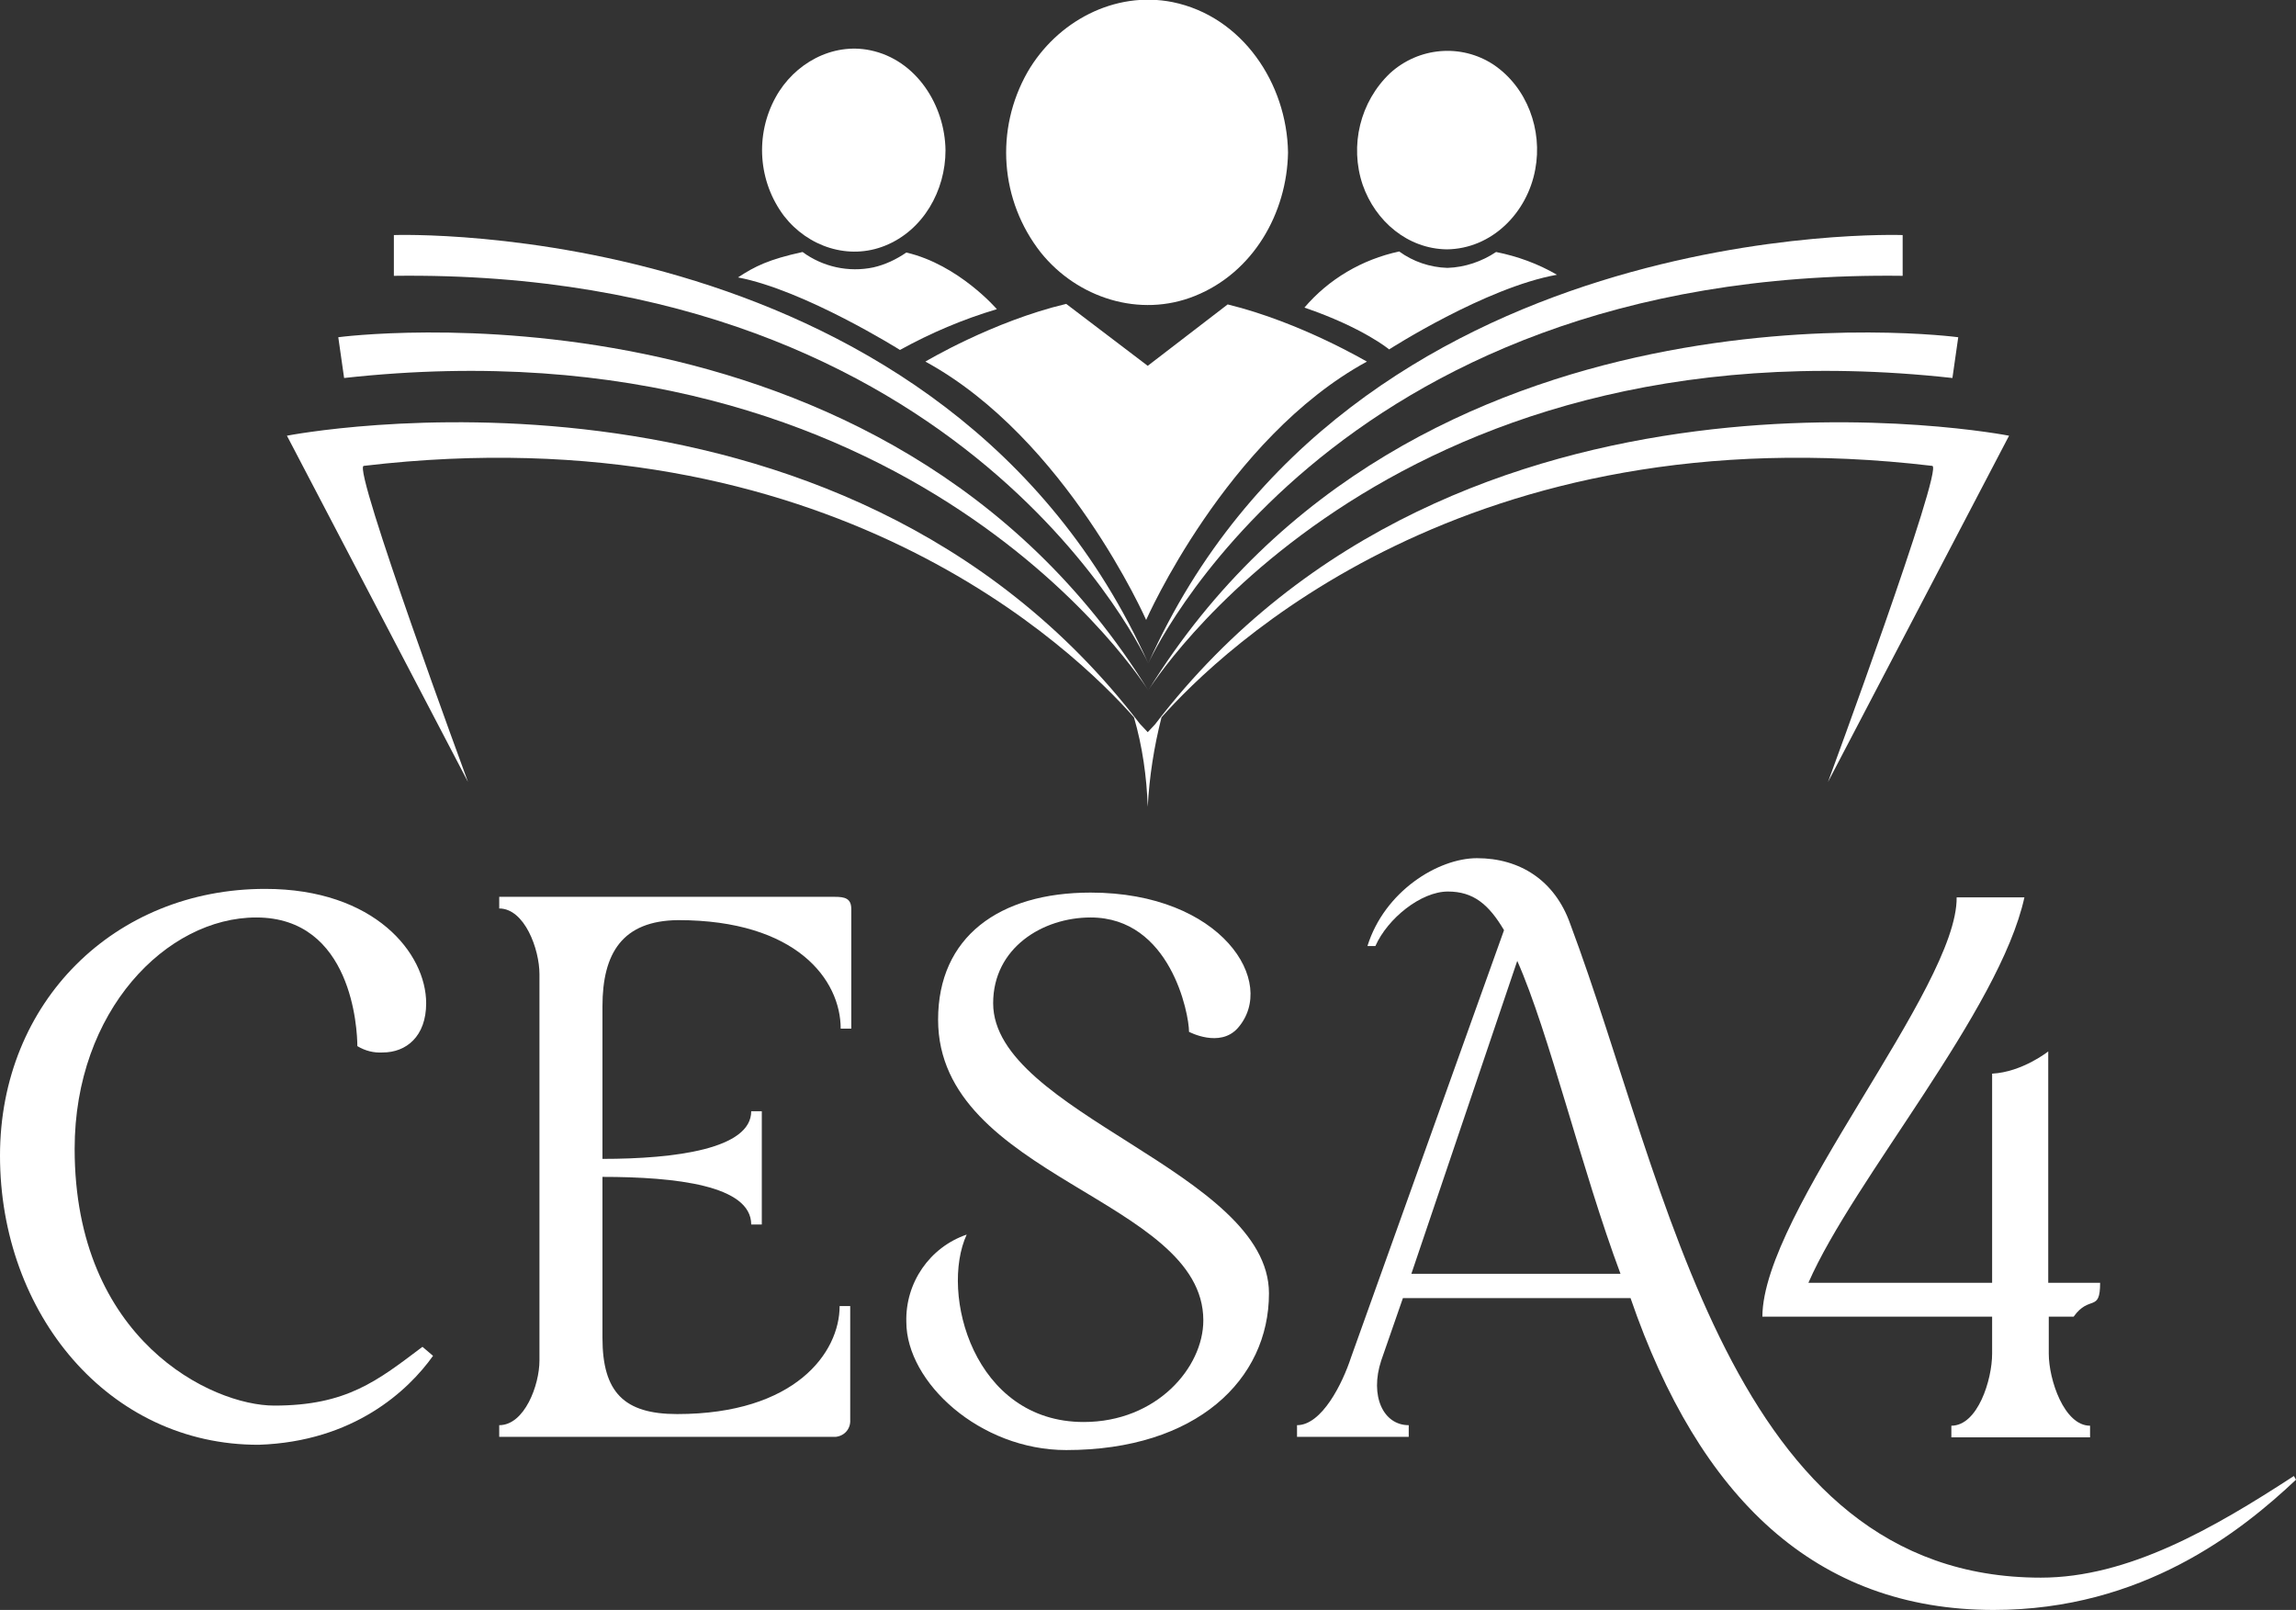
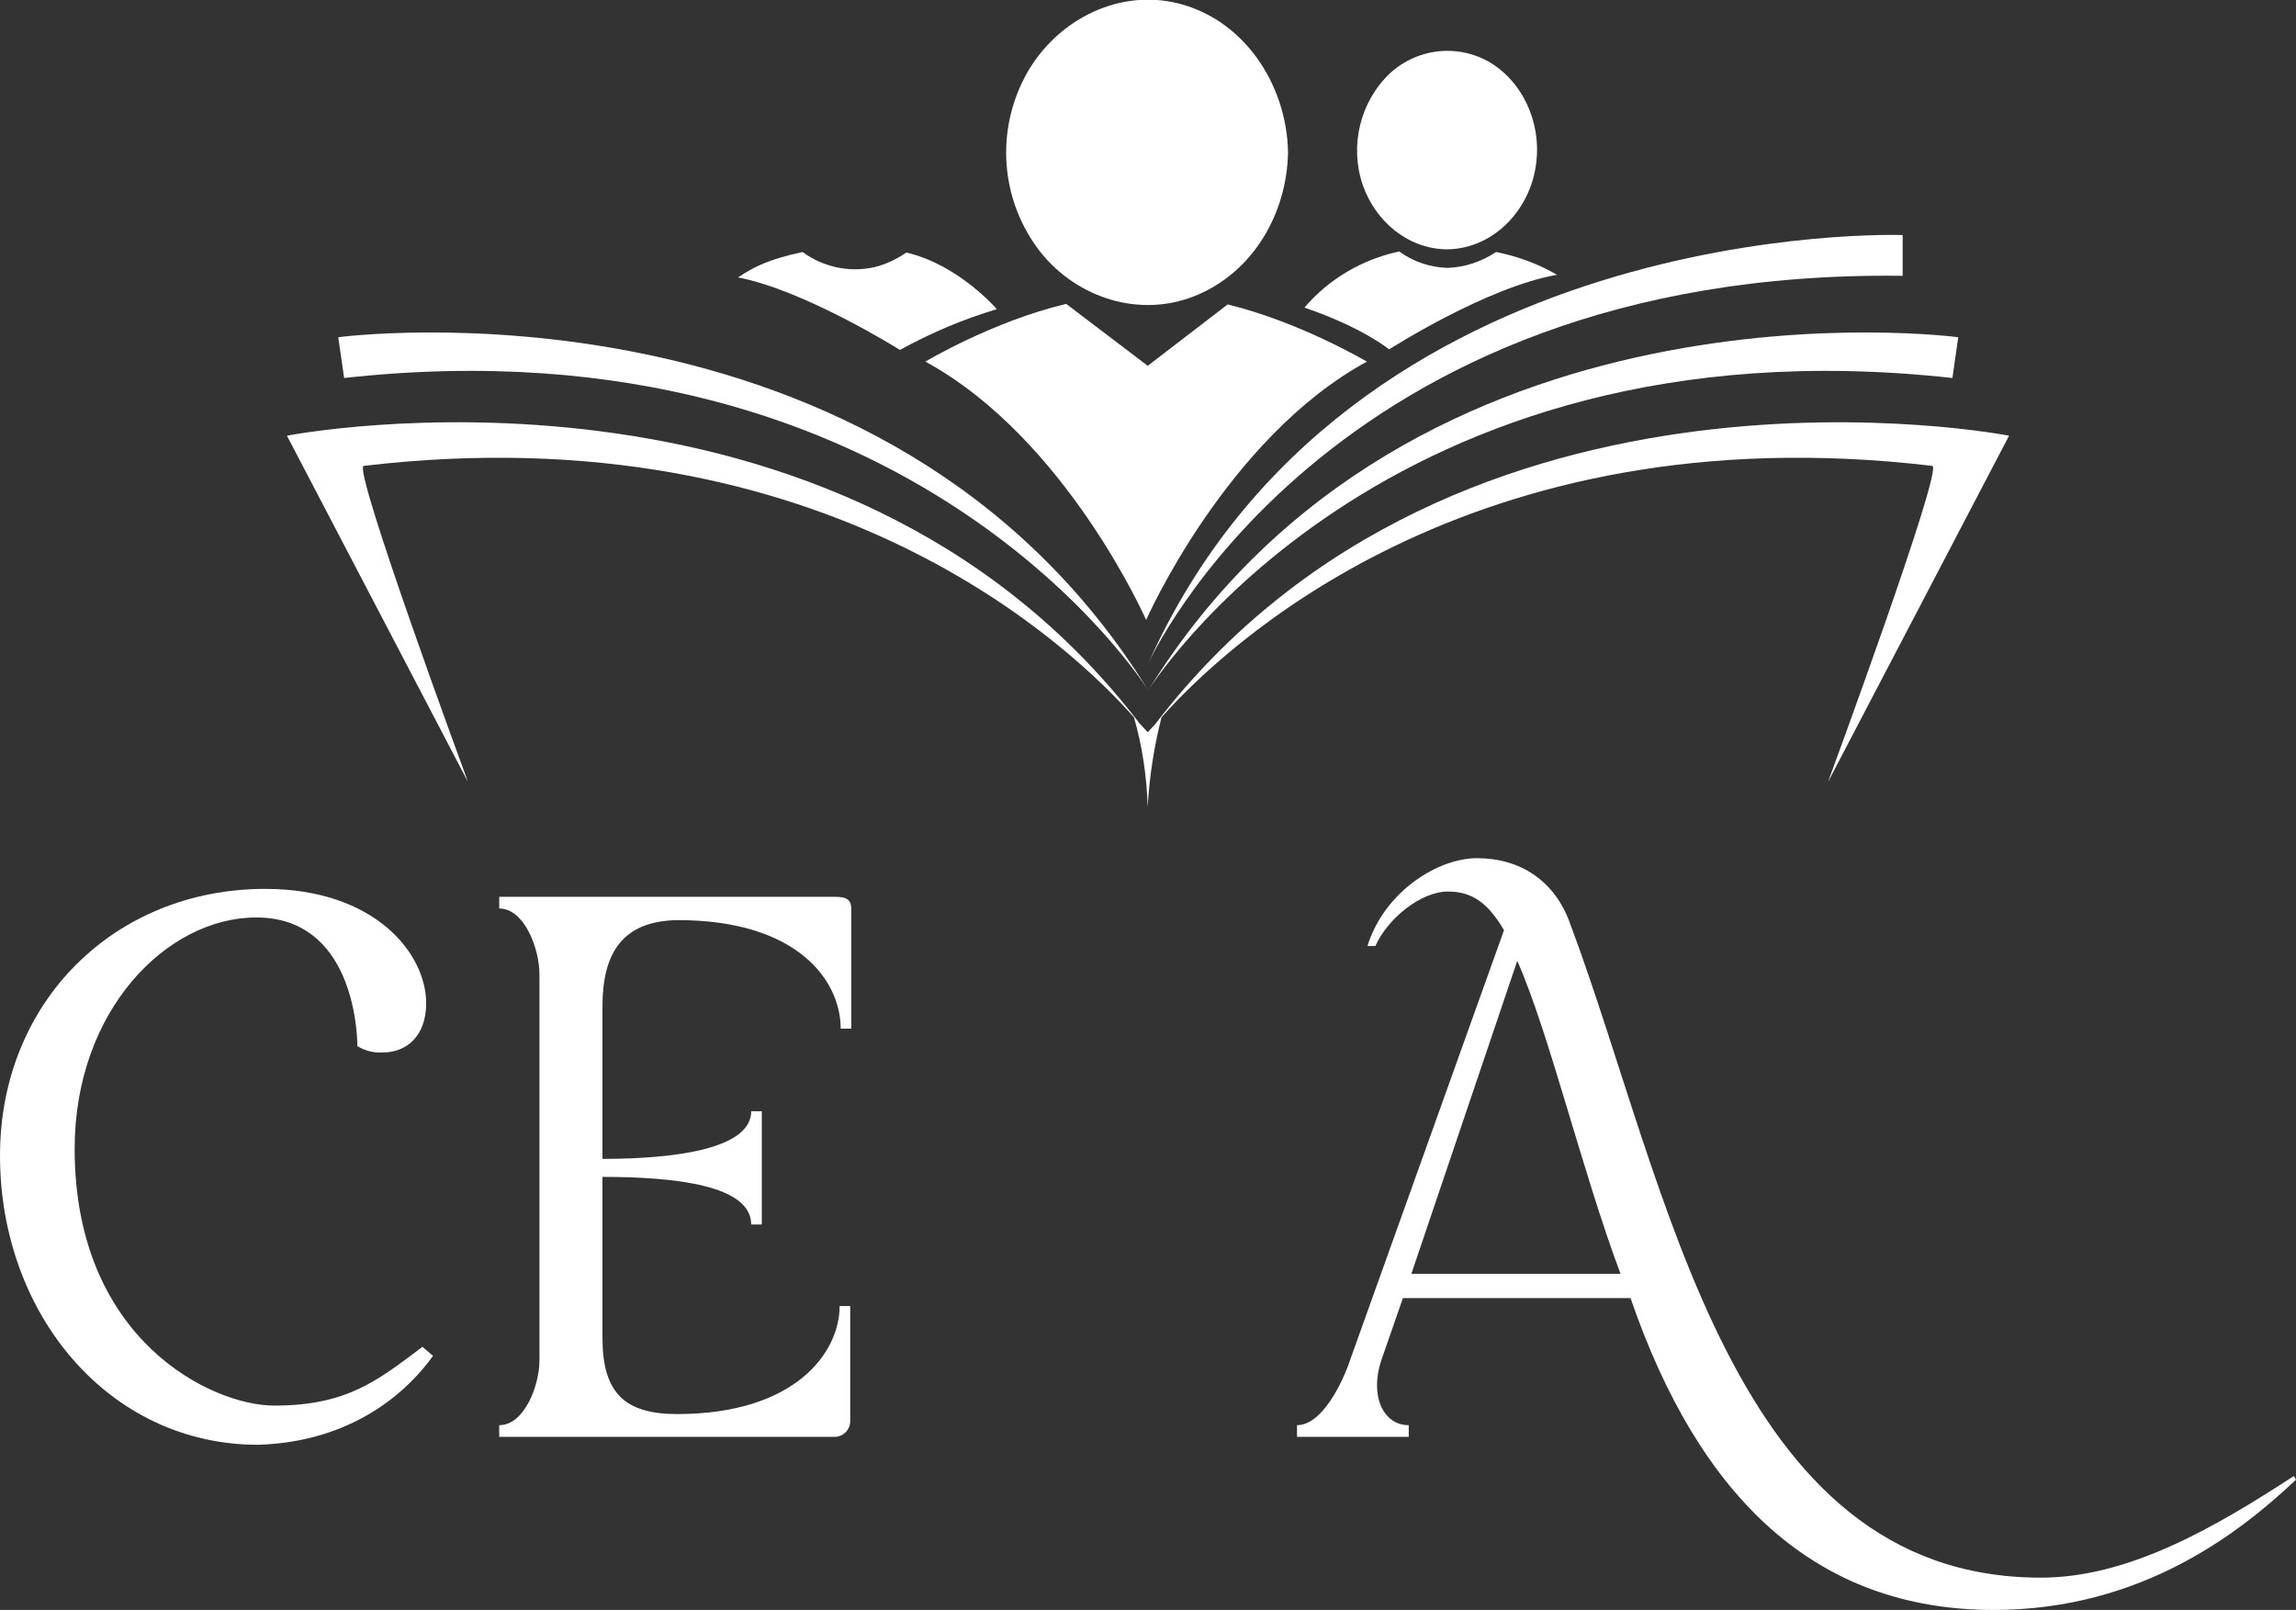
<svg xmlns="http://www.w3.org/2000/svg" version="1.1" id="Layer_1" x="0px" y="0px" viewBox="0 0 433.7 304.1" style="enable-background:new 0 0 433.7 304.1;" xml:space="preserve">
  <rect x="0" y="0" width="433.7" height="304.1" fill="#333333" stroke="none" />
  <style type="text/css">
	.st0{fill:#FFFFFF;}
</style>
  <g id="Layer_2_1_">
    <g id="full-rgb">
      <g id="logoMark">
        <path id="logoMark_PathItem_" class="st0" d="M216.9,125.3c0,0,33.6-74.6,142.5-73.2v-7.7C359.3,44.4,254.8,40.6,216.9,125.3z" />
        <path id="logoMark_PathItem_2" class="st0" d="M216.9,130.4c0,0,44-70.9,151.9-59l1.1-7.7C369.9,63.7,266.6,49.9,216.9,130.4z" />
-         <path id="logoMark_PathItem_3" class="st0" d="M216.9,125.3c0,0-33.6-74.6-142.5-73.2v-7.7C74.4,44.4,178.9,40.6,216.9,125.3z" />
        <path id="logoMark_PathItem_4" class="st0" d="M216.9,130.4c0,0-44-70.9-151.9-59l-1.1-7.7C63.8,63.7,167.1,49.9,216.9,130.4z" />
        <path id="logoMark_PathItem_5" class="st0" d="M379.5,82.3c0,0-104-20.4-161.3,54.5l-1.4,1.5l-1.5-1.6     C158.1,61.9,54.2,82.3,54.2,82.3l34.2,65.4c0,0-21.9-59.4-19.7-59.7c87.9-10.4,134.5,35,145.5,47.5c1.6,5.5,2.4,11.2,2.6,16.9     c0.3-5.7,1.2-11.4,2.6-16.9C230.6,122.9,277.2,77.6,365,88c2.2,0.3-19.7,59.7-19.7,59.7L379.5,82.3z" />
        <path id="logoMark_PathItem_6" class="st0" d="M196.6,47.7c6.9,8.6,18.7,12.4,29.1,8.2c11-4.4,17.4-15.6,17.6-27.1     c-0.2-13-8.6-25.7-21.8-28.4c-11-2.2-21.9,3.7-27.4,13.2C187.9,24.5,188.9,37.9,196.6,47.7z" />
        <path id="logoMark_PathItem_7" class="st0" d="M171.2,47.7c-1.9,1.3-4,2.3-6.2,2.8c-4.7,1-9.6-0.1-13.4-2.9     c-6.4,1.4-9,2.7-12.2,4.8C152,54.8,170,66.1,170,66.1c5.8-3.2,11.9-5.8,18.3-7.7C188.3,58.4,181.1,50,171.2,47.7z" />
        <path id="logoMark_PathItem_8" class="st0" d="M282.6,47.6c-2.7,1.8-5.9,2.9-9.2,3c-3.3-0.1-6.5-1.2-9.1-3.1     c-7,1.5-13.3,5.2-17.9,10.6c11.1,3.8,16,7.9,16,7.9s18.2-11.7,31.7-14.1C290.5,49.8,286.6,48.4,282.6,47.6z" />
        <path id="logoMark_PathItem_9" class="st0" d="M231.9,57.5l-15.1,11.6l-15.4-11.7c-13.9,3.3-26.6,10.9-26.6,10.9     c26.6,14.5,41.7,48.8,41.7,48.8l0,0c0,0,15.1-34.3,41.7-48.8C258.3,68.4,245.8,60.9,231.9,57.5z" />
-         <path id="logoMark_PathItem_10" class="st0" d="M146.5,18.4c-3.9,7.1-3.3,15.9,1.6,22.4c4.5,5.8,12.2,8.4,19.1,5.6     c7.2-2.9,11.4-10.4,11.4-18c-0.1-8.5-5.5-17.1-14.2-18.9C157.2,8,150,12,146.5,18.4z" />
        <path id="logoMark_PathItem_11" class="st0" d="M282.1,12.2c-6.1-4-14.1-3.3-19.5,1.6c-5.7,5.4-7.7,13.7-5.2,21.1     c2.4,6.9,8.5,12.1,15.9,12.2c8.5-0.1,15.2-6.9,16.7-15.1C291.4,24.6,288.5,16.5,282.1,12.2z" />
      </g>
      <path id="type_CompoundPathItem_" class="st0" d="M14.1,217c0,36.1,25.9,48.5,37.7,48.5c13.7,0,19.5-4.7,28-11.1l2,1.7    c-4.7,6.6-15,16.2-32.9,16.8C20.5,273,0,248.1,0,218.3c0-29.1,21.7-50.4,50.1-50.4c20.7,0,30.4,12.2,30.4,21.6    c0,6.3-3.8,9.3-8.2,9.3c-1.7,0.1-3.3-0.3-4.8-1.2c0-3.2-1-24.3-19.1-24.3C31.5,173.3,14.1,190.9,14.1,217z" />
      <path id="type_CompoundPathItem_2" class="st0" d="M113.8,190.1v28.8c13.8,0,28.1-1.9,28.1-9h2v21.4h-2c0-7.4-14.3-9-28.1-9v30.4    c0,10.3,4.1,14.4,14.1,14.4c22.3,0,30.7-11.6,30.7-20.4h2v21.5c0.1,1.6-1,3-2.7,3.2c-0.1,0-0.3,0-0.4,0H94.3v-2.2    c4.8,0,7.6-7.6,7.6-12.2v-73c0-4.7-2.8-12.4-7.6-12.4v-2.2h63.4c1.9,0,3.1,0.3,3.1,2.3v22.6h-2c0-9.2-8.3-20.5-30.7-20.5    C117.6,173.9,113.8,180,113.8,190.1z" />
-       <path id="type_CompoundPathItem_3" class="st0" d="M239.7,244.3c0,16.3-13.7,29.6-38.3,29.6c-16.3,0-30.2-12.8-30.2-24.2    c-0.2-7.4,4.4-14.1,11.4-16.5c-5.1,11.1,1.3,35.4,22.1,35.4c13.8,0,22.6-10.3,22.6-19.2c0-23-50.1-27-50.1-56.8    c0-15.6,11.5-24,28.8-24c24.8,0,35.4,17,27.8,25.6c-3.4,3.8-9.2,0.7-9.2,0.7c0-3.4-3.5-21.6-18.6-21.6c-9,0-18.4,5.7-18.4,16.2    C187.6,210.2,239.7,221.4,239.7,244.3z" />
      <path id="type_CompoundPathItem_4" class="st0" d="M433.7,279.5c-10.4,9.8-29,24.6-57.1,24.6c-33.6,0-55.6-21.1-68.6-58.9h-43    l-4.1,11.8c-2.2,6.7,0.4,12.2,5.2,12.2v2.2h-21.1v-2.2c4.7,0,8.6-7.9,10.2-12.8l28.9-80.7c-2.9-4.9-5.8-7.3-10.6-7.3    c-5.1,0-11.4,5.1-13.7,10.3h-1.5c3.2-10.3,13.3-16.6,20.7-16.6c8.1,0,14.7,4.2,17.6,12.4c18.6,49.7,30.1,123.5,88.9,123.5    c16.5,0,32.6-9.3,47.8-19.2L433.7,279.5z M306.1,240.6c-7.3-19.5-13.5-45.6-19.5-59.1l-20,59.1H306.1z" />
-       <path id="type_CompoundPathItem_5" class="st0" d="M394.8,269.3v2.2h-26.2v-2.2c5,0,7.7-8.7,7.7-13.6v-7h-43.4    c0.1-19.8,36.9-62.1,36.7-79.2h12.8c-4.7,21.4-32.3,53.3-40.8,72.8h34.7v-39.5c5.7-0.3,10.6-4.2,10.6-4.2v43.7h9.8    c0,5.7-2,2.2-5,6.4H387v7C387,260.6,389.9,269.3,394.8,269.3z" />
    </g>
  </g>
</svg>